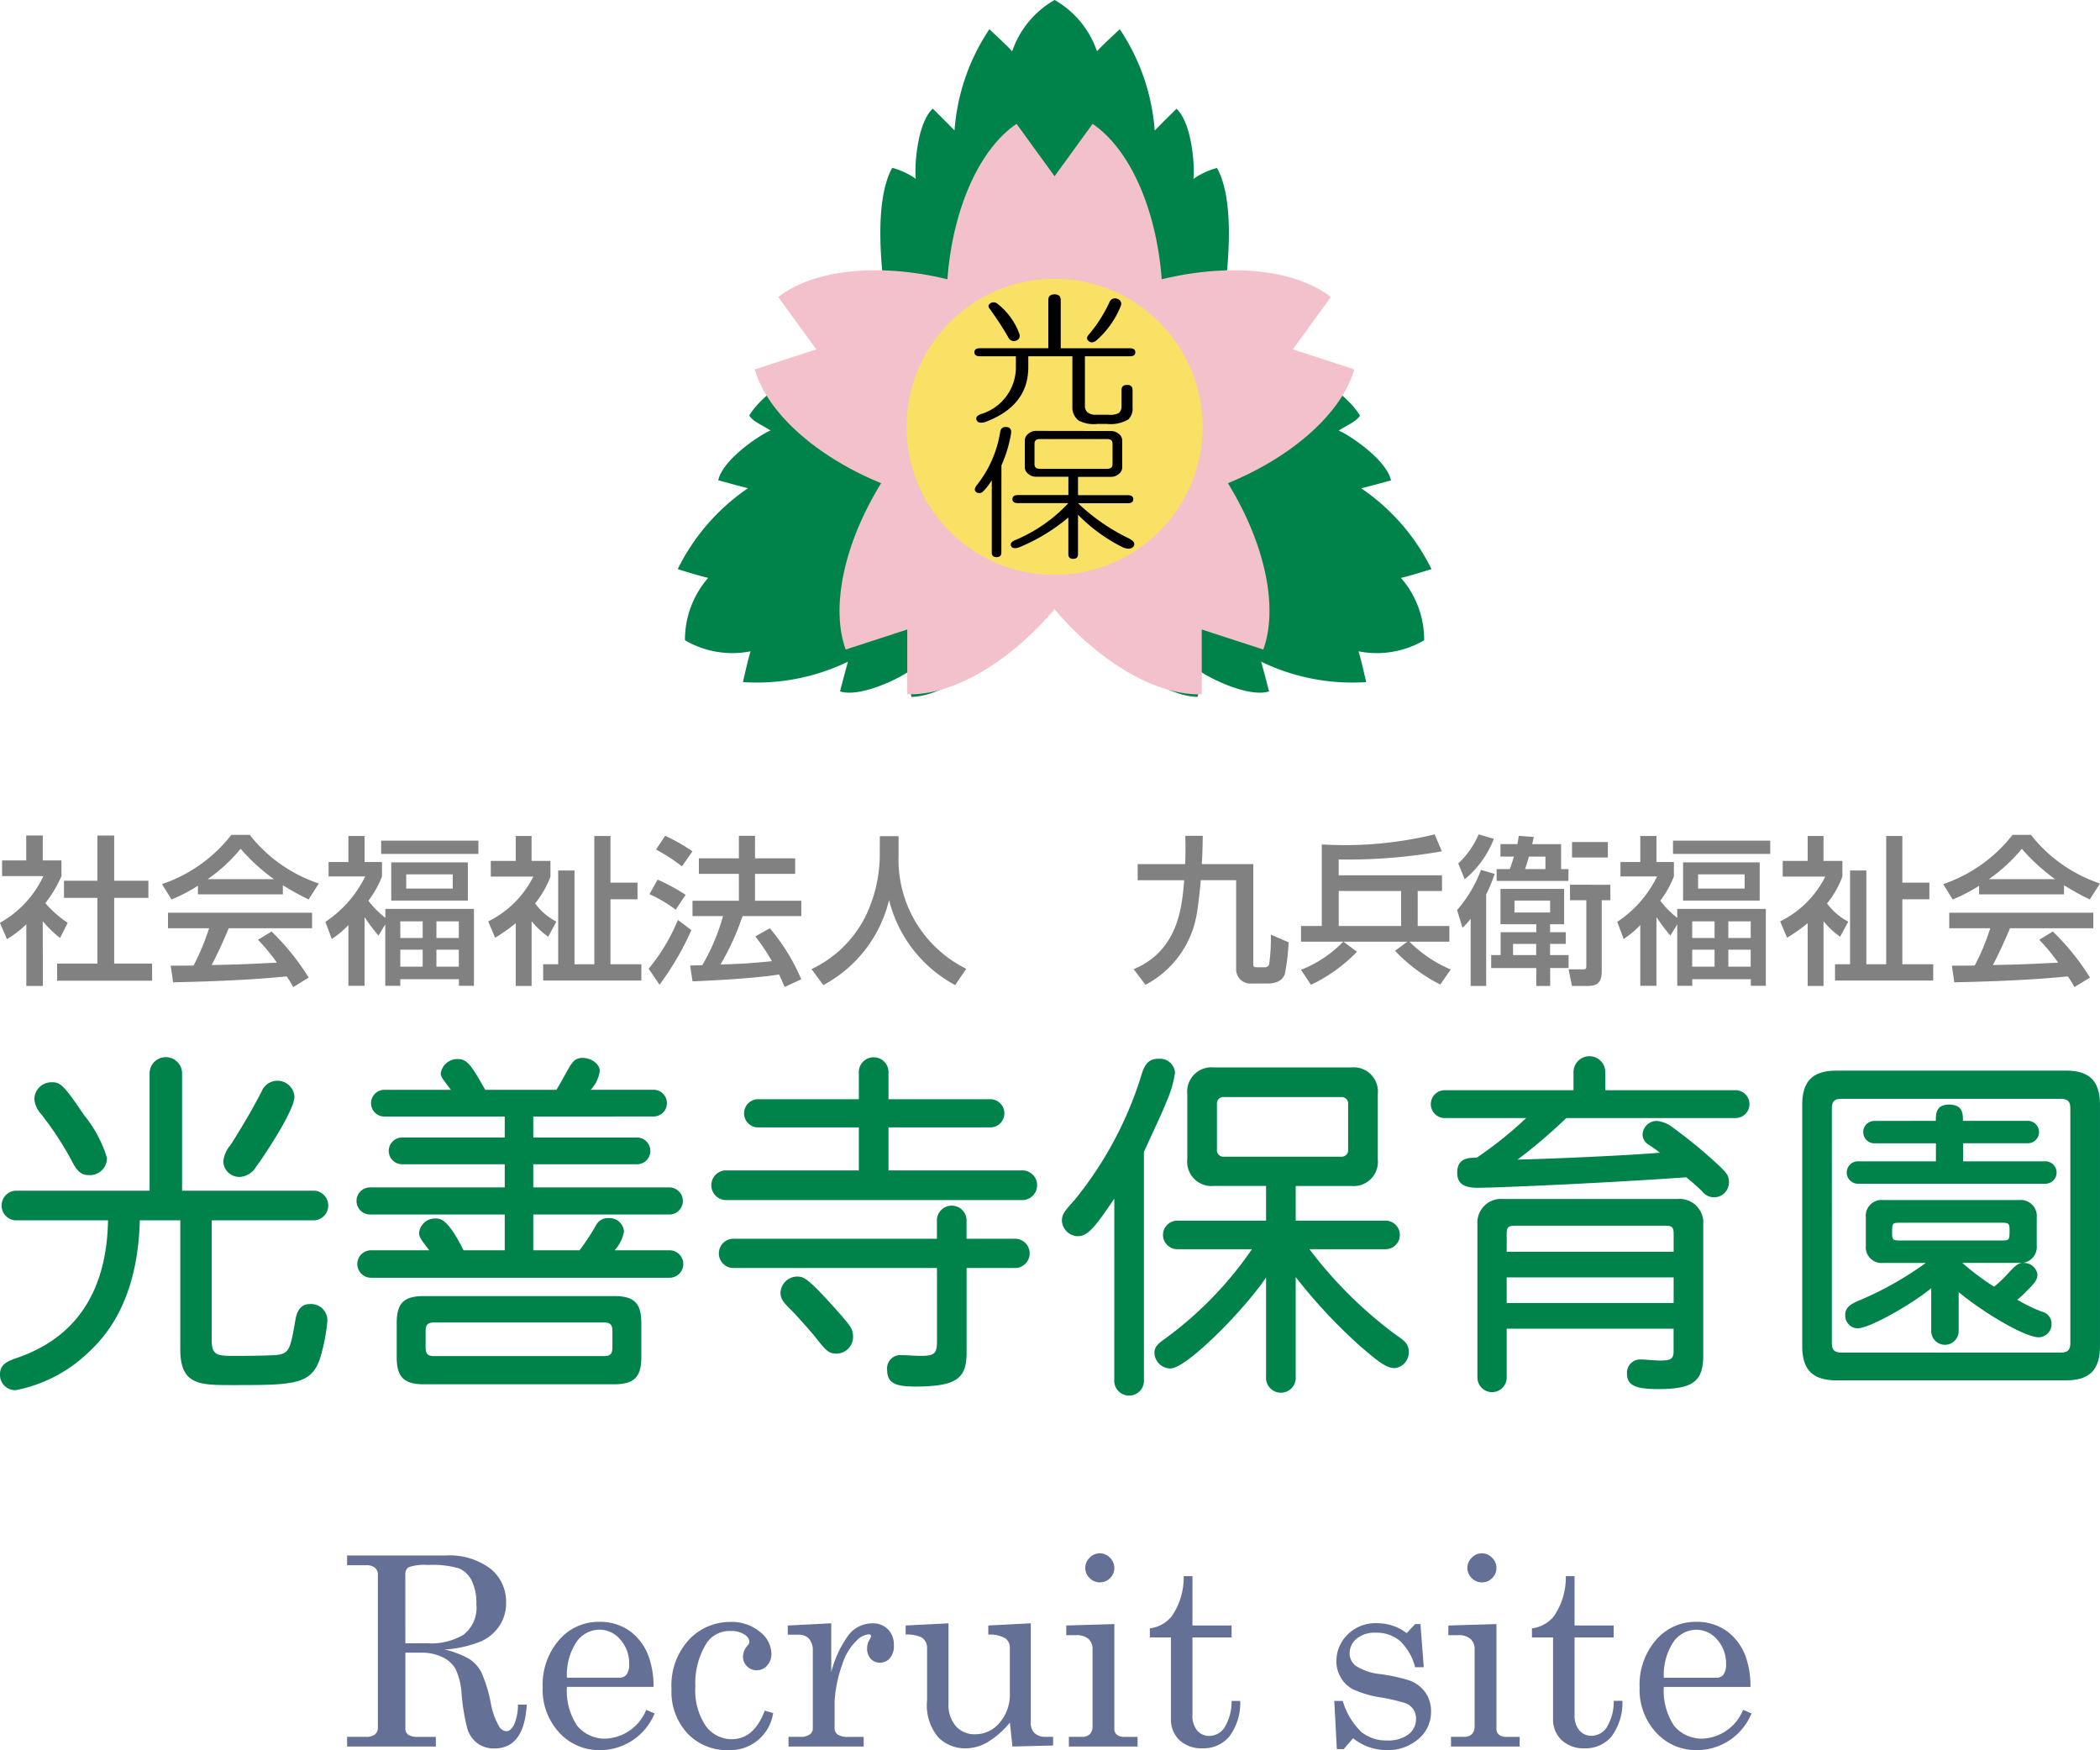
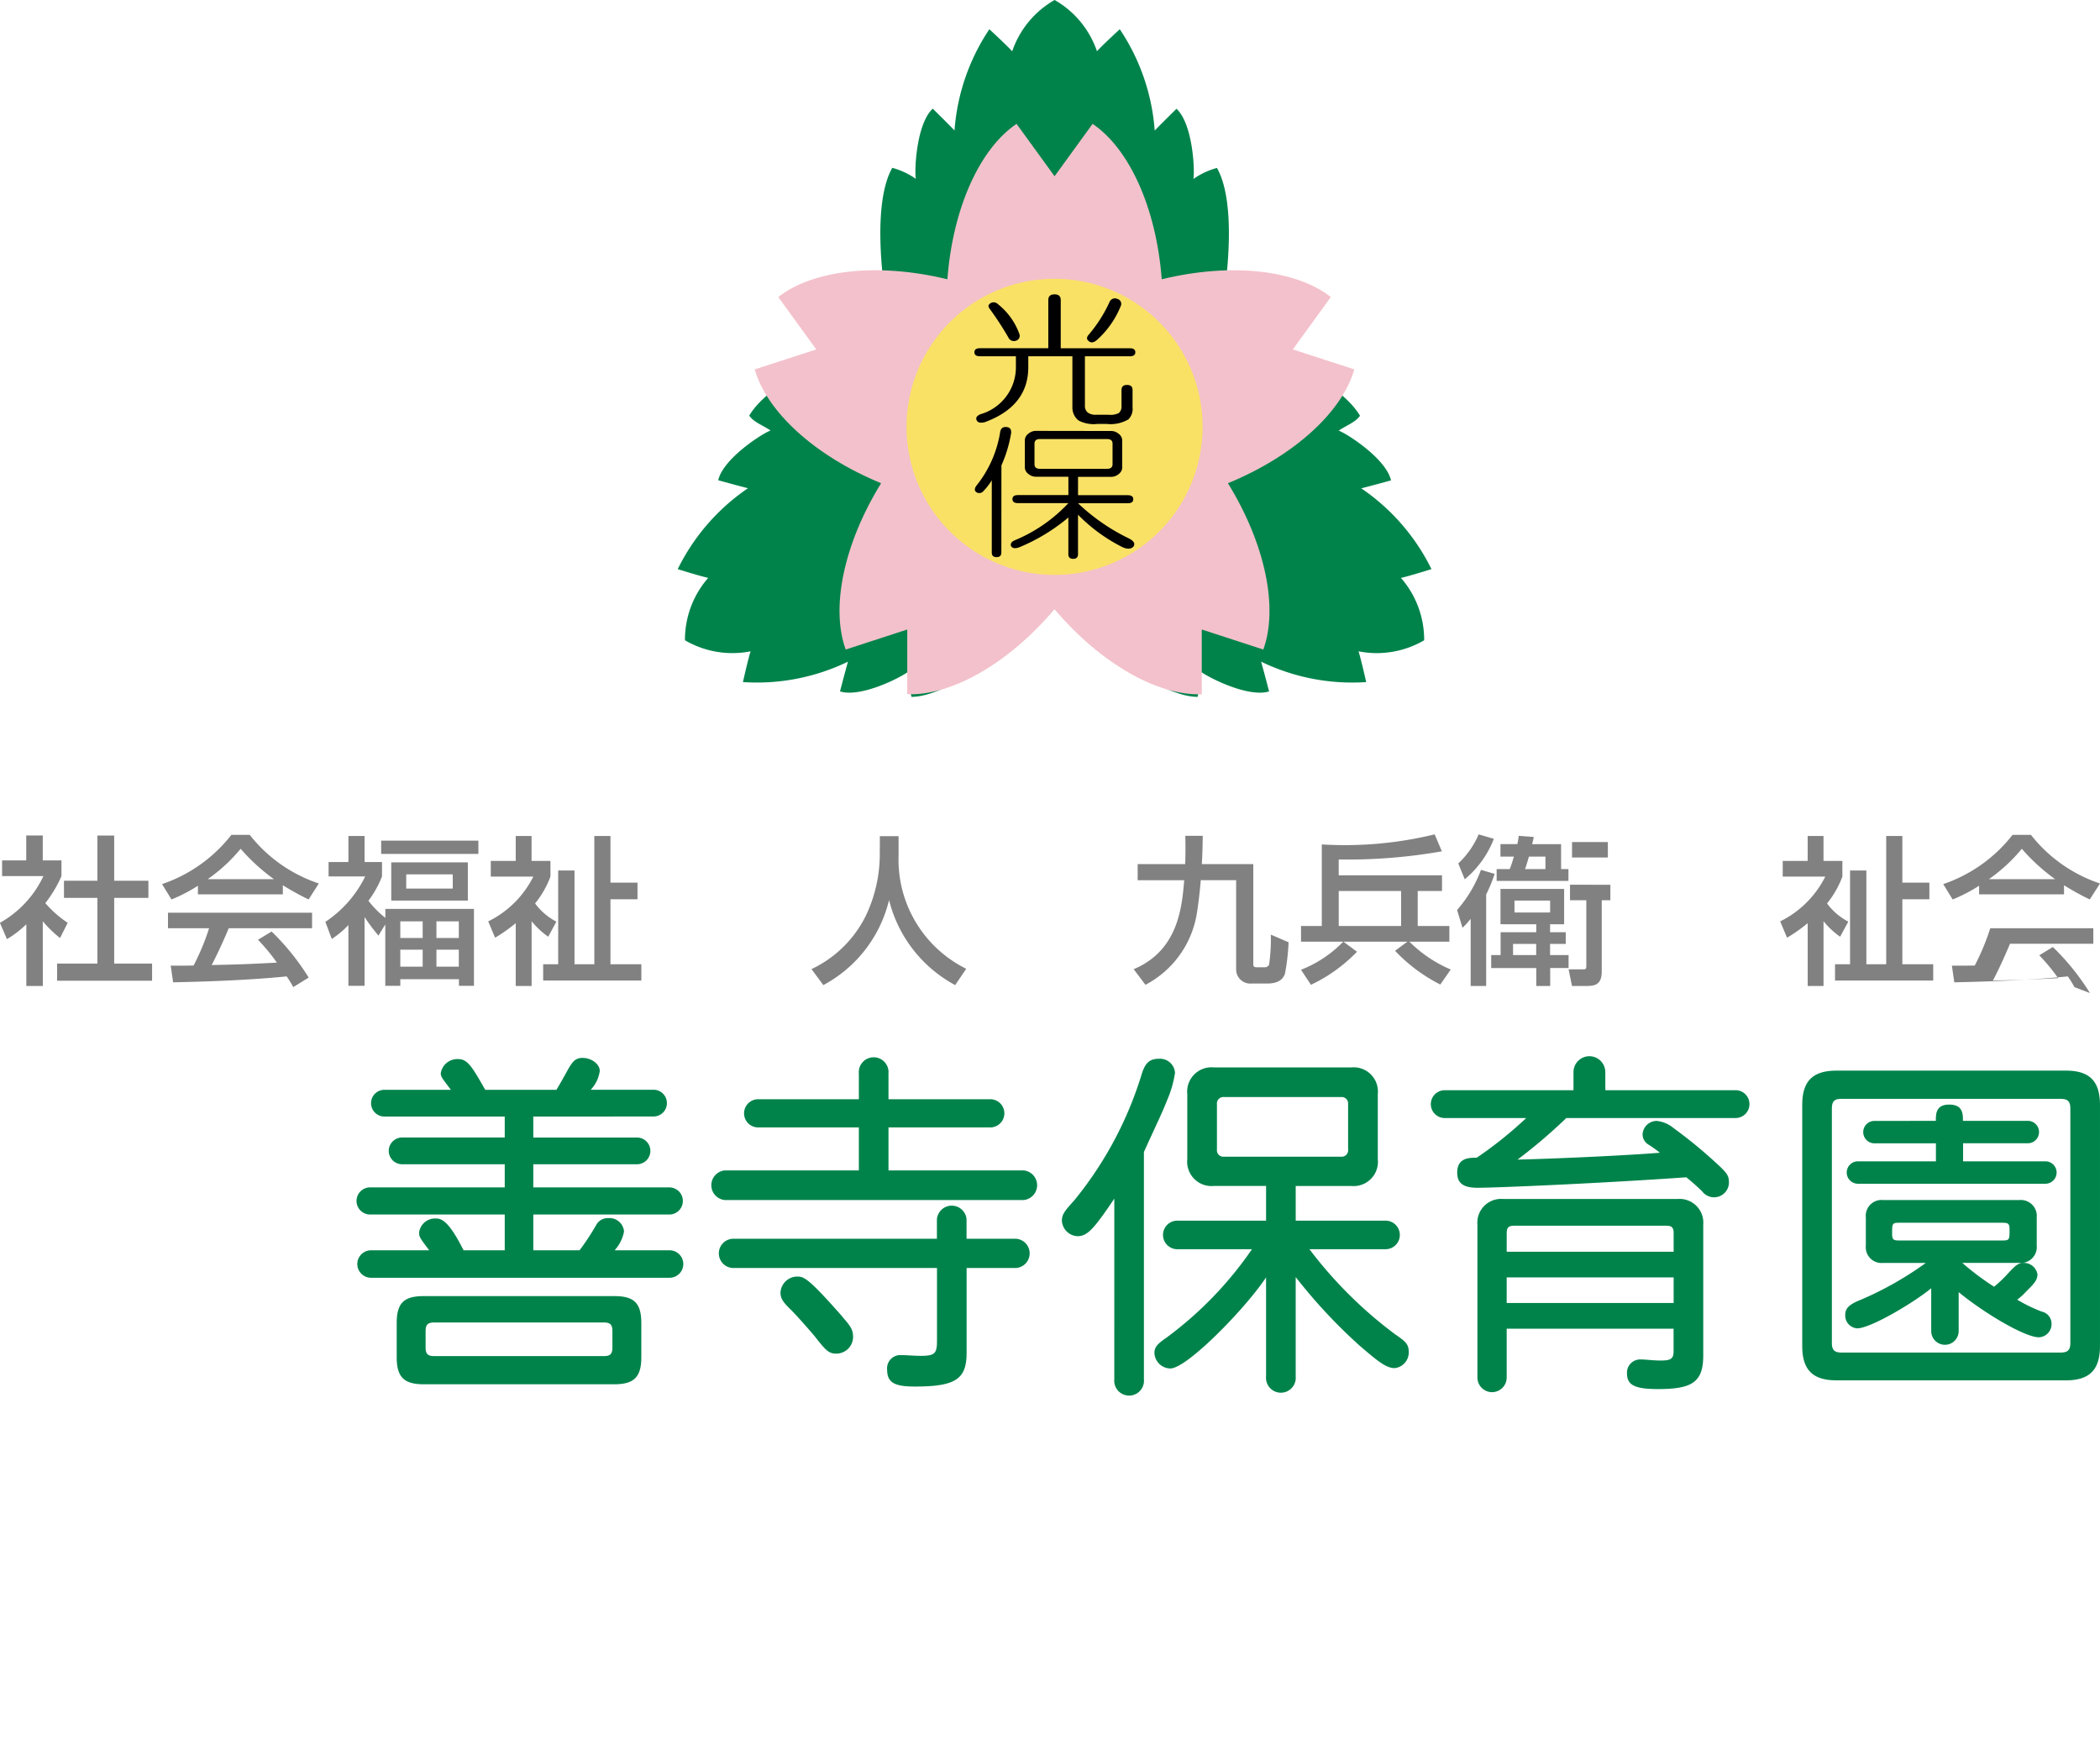
<svg xmlns="http://www.w3.org/2000/svg" width="127.043" height="105.861" viewBox="0 0 127.043 105.861">
  <defs>
    <style>.a{fill:#828181;}.b{fill:#00834b;}.c{fill:#f3c1cb;}.d{fill:#f9e166;}.e{fill:#647095;}</style>
  </defs>
  <g transform="translate(-889.862 -2360.077)">
    <g transform="translate(775.152 2366.59)">
      <g transform="translate(114.709 43.955)">
        <g transform="translate(0.001 0)">
          <path class="a" d="M238.048,9.425h-1V5.691a6.158,6.158,0,0,1-1.171.9l-.426-.987a6.3,6.3,0,0,0,2.631-2.825h-2.5V1.831h1.461V.322h1V1.831h1.132v.948a7.582,7.582,0,0,1-.977,1.635,6.714,6.714,0,0,0,1.354,1.19l-.464.919a6.98,6.98,0,0,1-1.045-1.016Zm3.3-9.1h1.016V3.06h2.07V4.095h-2.07V8.071h2.293V9.106H238.91V8.071h2.438V4.095h-2.022V3.06h2.022Z" transform="translate(-235.456 -0.254)" />
          <path class="a" d="M284.267,3.215a9.56,9.56,0,0,1-1.6.832l-.571-.929A8.975,8.975,0,0,0,286.289.139H287.4A8.878,8.878,0,0,0,291.58,3.08l-.619.967a16.48,16.48,0,0,1-1.558-.861v.551h-5.137Zm5.766,6.133a6.2,6.2,0,0,0-.4-.648c-1.325.135-3.492.29-6.868.358l-.145-1.006c.2,0,1.084,0,1.383-.01a14.051,14.051,0,0,0,.938-2.254h-2.486V4.85h8.716v.938h-5.04c-.329.783-.706,1.606-1.035,2.225,1.809-.039,2.012-.048,3.947-.145A11.58,11.58,0,0,0,287.9,6.485l.822-.5a14.522,14.522,0,0,1,2.244,2.786Zm-1.17-6.53A11.734,11.734,0,0,1,286.85.981a9.955,9.955,0,0,1-1.993,1.838Z" transform="translate(-272.292 -0.109)" />
          <path class="a" d="M332.278,6.487a11.951,11.951,0,0,1-.841-1.122v4.16h-.977V5.848a5.384,5.384,0,0,1-1.006.842l-.387-1.035a6.956,6.956,0,0,0,2.409-2.747h-2.215V2.037h1.2V.46h.977V2.037h1.055v.871a6.1,6.1,0,0,1-.822,1.47,5.753,5.753,0,0,0,1.026,1.035V4.871h5.359V9.524h-.909v-.4H333.6v.4h-.909V5.81Zm6.046-4.943h-5.882v-.8h5.882Zm-.638,2.825h-4.634V2.056h4.634ZM333.6,6.632h1.354V5.626H333.6Zm0,1.732h1.354V7.338H333.6Zm.358-4.721h2.815V2.782h-2.815Zm1.828,2.989h1.354V5.626h-1.354Zm0,1.732h1.354V7.338h-1.354Z" transform="translate(-309.383 -0.363)" />
          <path class="a" d="M379.567,6.554a4.835,4.835,0,0,1-1.006-.938V9.534H377.6v-3.8a9.544,9.544,0,0,1-1.248.88l-.416-.987a6.019,6.019,0,0,0,2.728-2.709h-2.573V1.969H377.6V.46h.958V1.969H379.7v.948a5.784,5.784,0,0,1-.929,1.625,3.782,3.782,0,0,0,1.287,1.1ZM382.354.46h.977V3.285h1.635V4.291h-1.635V8.218H385.2v.987h-5.94V8.218h.909V2.55h.987V8.218h1.2Z" transform="translate(-346.4 -0.363)" />
-           <path class="a" d="M424.661,6.122a17.4,17.4,0,0,1-1.925,3.3l-.658-.967a11.542,11.542,0,0,0,1.77-2.951ZM422.62,3.065a11.913,11.913,0,0,1,1.693.919l-.6.9a8.163,8.163,0,0,0-1.587-.938Zm.455-2.651a11.193,11.193,0,0,1,1.654.938l-.638.909a11.038,11.038,0,0,0-1.567-1.016Zm4.682,4.856A15.034,15.034,0,0,1,426.421,8.2c1.113-.038,1.548-.048,3.115-.2a12.523,12.523,0,0,0-1.006-1.5l.88-.493a12.144,12.144,0,0,1,1.9,3.086l-1.006.464c-.126-.29-.213-.494-.339-.755-1.4.232-4.16.377-5.234.416l-.145-.958c.135,0,.658-.019.735-.019a12.459,12.459,0,0,0,1.257-2.97h-1.848V4.342h2.805V2.716h-2.419V1.778h2.419V.414h.977V1.778h2.428v.938h-2.428V4.342h2.8V5.27Z" transform="translate(-382.836 -0.327)" />
          <path class="a" d="M473.083.507h1.132V1.7a7.356,7.356,0,0,0,4.092,6.83l-.668.987a8.032,8.032,0,0,1-4-5.146,7.926,7.926,0,0,1-3.976,5.146l-.716-.967a6.991,6.991,0,0,0,3.279-3.212,8.655,8.655,0,0,0,.851-3.6Z" transform="translate(-419.854 -0.4)" />
          <path class="a" d="M561.6,8.482c2.708-1.132,2.922-3.773,3.057-5.379h-2.815V2.126h2.873c.029-.687.019-1.19.01-1.712h1.055c-.01.6-.019,1.142-.058,1.712h3.115V8.114c0,.174,0,.251.2.251h.474a.281.281,0,0,0,.281-.155,10.811,10.811,0,0,0,.106-1.819l1.074.464a13.113,13.113,0,0,1-.222,1.915c-.077.174-.232.58-1.074.58h-.948a.857.857,0,0,1-.929-.88V3.1h-2.138c-.039.455-.126,1.364-.261,2.138a5.945,5.945,0,0,1-3.086,4.189Z" transform="translate(-493.017 -0.327)" />
          <path class="a" d="M611.016,5.543V.609A23,23,0,0,0,617.845,0l.435,1.026a32.931,32.931,0,0,1-6.24.493v.958h6.249v.948h-1.47V5.543h1.915v.948h-2.418a7.926,7.926,0,0,0,2.5,1.683l-.629.909a9.864,9.864,0,0,1-2.738-2.041l.745-.551h-3.87l.822.609a9.547,9.547,0,0,1-2.786,2l-.6-.909a7.223,7.223,0,0,0,2.554-1.7h-2.554V5.543Zm1.025,0h3.773V3.425h-3.773Z" transform="translate(-531.052)" />
          <path class="a" d="M656.927,2.389a9.3,9.3,0,0,1-.513,1.248V9.171h-.938V5.108a4.592,4.592,0,0,1-.493.542l-.329-1.074A7.8,7.8,0,0,0,656.1,2.148Zm-2.2-.629A5.223,5.223,0,0,0,655.96,0l.919.271a5.964,5.964,0,0,1-1.761,2.447Zm2.554,3.676V3.3h3.85V5.437h-.851V5.92h.948v.706h-.948V7.3H661.4v.784h-1.113V9.171h-.841V8.087h-2.728V7.3h.571V5.92h2.157V5.437ZM658.3.59c.039-.174.058-.29.087-.5l.909.068c-.068.31-.077.339-.1.435h1.751V2.1h.445v.716h-4.344V2.1h.793c.077-.2.116-.3.251-.754h-.813V.59ZM658.04,7.3h1.4V6.626h-1.4Zm.087-2.573h2.157V4.005h-2.157ZM660,2.1V1.345h-1c-.1.358-.174.59-.232.754Zm3.928.948v.938h-.522V8.3c0,.813-.445.871-.938.871h-.861L661.4,8.165h.88c.193,0,.193-.058.193-.242V3.986h-.987V3.047ZM663.776,1.4h-2.167V.464h2.167Z" transform="translate(-566.506)" />
-           <path class="a" d="M703.958,6.487a11.948,11.948,0,0,1-.842-1.122v4.16h-.977V5.848a5.382,5.382,0,0,1-1.006.842l-.387-1.035a6.956,6.956,0,0,0,2.409-2.747h-2.215V2.037h1.2V.46h.977V2.037h1.055v.871a6.1,6.1,0,0,1-.822,1.47,5.754,5.754,0,0,0,1.025,1.035V4.871h5.359V9.524h-.909v-.4h-3.541v.4h-.909V5.81ZM710,1.544h-5.882v-.8H710Zm-.638,2.825h-4.634V2.056h4.634Zm-4.083,2.263h1.354V5.626h-1.354Zm0,1.732h1.354V7.338h-1.354Zm.358-4.721h2.815V2.782h-2.815Zm1.828,2.989h1.354V5.626h-1.354Zm0,1.732h1.354V7.338h-1.354Z" transform="translate(-602.907 -0.363)" />
          <path class="a" d="M751.248,6.554a4.837,4.837,0,0,1-1.006-.938V9.534h-.958v-3.8a9.535,9.535,0,0,1-1.248.88l-.416-.987a6.021,6.021,0,0,0,2.728-2.709h-2.574V1.969h1.509V.46h.958V1.969h1.142v.948a5.775,5.775,0,0,1-.929,1.625,3.78,3.78,0,0,0,1.287,1.1ZM754.034.46h.977V3.285h1.635V4.291h-1.635V8.218h1.867v.987h-5.94V8.218h.909V2.55h.987V8.218h1.2Z" transform="translate(-639.925 -0.363)" />
-           <path class="a" d="M796.707,3.215a9.557,9.557,0,0,1-1.6.832l-.571-.929A8.975,8.975,0,0,0,798.729.139h1.113A8.878,8.878,0,0,0,804.02,3.08l-.619.967a16.473,16.473,0,0,1-1.558-.861v.551h-5.137Zm5.766,6.133a6.184,6.184,0,0,0-.4-.648c-1.325.135-3.492.29-6.868.358l-.145-1.006c.2,0,1.084,0,1.383-.01a14.035,14.035,0,0,0,.938-2.254H794.9V4.85h8.716v.938h-5.04c-.329.783-.706,1.606-1.035,2.225,1.809-.039,2.012-.048,3.947-.145a11.592,11.592,0,0,0-1.142-1.383l.822-.5a14.522,14.522,0,0,1,2.245,2.786Zm-1.17-6.53A11.736,11.736,0,0,1,799.29.981,9.955,9.955,0,0,1,797.3,2.819Z" transform="translate(-676.977 -0.109)" />
+           <path class="a" d="M796.707,3.215a9.557,9.557,0,0,1-1.6.832l-.571-.929A8.975,8.975,0,0,0,798.729.139h1.113A8.878,8.878,0,0,0,804.02,3.08l-.619.967a16.473,16.473,0,0,1-1.558-.861v.551h-5.137Zm5.766,6.133a6.184,6.184,0,0,0-.4-.648c-1.325.135-3.492.29-6.868.358l-.145-1.006c.2,0,1.084,0,1.383-.01a14.035,14.035,0,0,0,.938-2.254H794.9h8.716v.938h-5.04c-.329.783-.706,1.606-1.035,2.225,1.809-.039,2.012-.048,3.947-.145a11.592,11.592,0,0,0-1.142-1.383l.822-.5a14.522,14.522,0,0,1,2.245,2.786Zm-1.17-6.53A11.736,11.736,0,0,1,799.29.981,9.955,9.955,0,0,1,797.3,2.819Z" transform="translate(-676.977 -0.109)" />
        </g>
        <g transform="translate(0 13.42)">
-           <path class="b" d="M247.781,79.018V86.3c0,.918.393.918,1.4.918,1.792,0,2.273-.044,2.426-.044.874-.087.918-.284,1.246-2.186.066-.372.262-.9.831-.9a.983.983,0,0,1,1.093,1.027,11.114,11.114,0,0,1-.372,2.011c-.5,1.858-1.552,1.858-5.378,1.858-1.989,0-3.148,0-3.148-2.164v-7.8h-2.448c-.131,5.093-2.252,7.192-3.17,8.044a8.728,8.728,0,0,1-4.35,2.23.925.925,0,0,1-.94-.962c0-.568.393-.787,1.071-1.006,3.891-1.355,5.4-4.459,5.465-8.306h-5.618a.9.9,0,0,1,0-1.793h8.132V70.165a.984.984,0,1,1,1.967,0v7.061h8.022a.9.9,0,0,1,0,1.793Zm-7.738-6.383a7.655,7.655,0,0,1,1.4,2.6,1.031,1.031,0,0,1-1.093,1.049c-.393,0-.656-.153-.962-.721a18.947,18.947,0,0,0-1.967-3.017,1.525,1.525,0,0,1-.372-.874,1.041,1.041,0,0,1,1.049-1.005c.5,0,.7.109,1.945,1.967m10.405,3.17a1.223,1.223,0,0,1-.962.59.972.972,0,0,1-1.005-.918,1.75,1.75,0,0,1,.415-.984c.9-1.377,1.64-2.754,1.9-3.257a1.03,1.03,0,0,1,1.989.306c0,.874-2.011,3.847-2.339,4.263" transform="translate(-234.971 -69.093)" />
          <path class="b" d="M372.867,72.852V74.12h6.274a.809.809,0,1,1,0,1.618h-6.274v1.4h8.2a.82.82,0,1,1,0,1.639h-8.2V80.94h2.8a14.213,14.213,0,0,0,1.006-1.53.793.793,0,0,1,.743-.415.881.881,0,0,1,.94.809,2.316,2.316,0,0,1-.568,1.137h3.323a.831.831,0,0,1,0,1.662H363.052a.831.831,0,1,1,0-1.662h3.519c-.547-.721-.612-.809-.612-1.071a.973.973,0,0,1,.962-.853c.328,0,.765,0,1.727,1.924h2.492V78.776h-8.175a.82.82,0,0,1,0-1.639h8.175v-1.4h-6.208a.809.809,0,0,1,0-1.618h6.208V72.852h-7.279a.809.809,0,0,1,0-1.618h4.022c-.546-.721-.612-.787-.612-1.006a1.013,1.013,0,0,1,1.049-.852c.568,0,.831.437,1.64,1.858h4.306c.481-.787.765-1.4.94-1.6a.727.727,0,0,1,.656-.328c.525,0,1.027.372,1.027.787a2.073,2.073,0,0,1-.547,1.137h3.8a.809.809,0,0,1,0,1.618Zm-8.263,12.5c0-1.224.437-1.64,1.639-1.64h11.52c1.2,0,1.64.415,1.64,1.64v2.055c0,1.2-.437,1.639-1.64,1.639h-11.52c-1.2,0-1.639-.437-1.639-1.639Zm2.274-.044c-.394,0-.525.131-.525.525v.984c0,.394.131.525.525.525H377.13c.393,0,.524-.131.524-.525v-.984c0-.394-.131-.525-.524-.525Z" transform="translate(-340.604 -69.203)" />
          <path class="b" d="M499.345,72.017h6.186a.853.853,0,0,1,0,1.705h-6.186v2.6h8.176a.9.9,0,0,1,0,1.792H489.442a.9.9,0,0,1,0-1.792h8.11v-2.6h-6.121a.853.853,0,0,1,0-1.705h6.121V70.465a.9.9,0,1,1,1.792,0Zm4.722,8.438H507a.885.885,0,0,1,0,1.771h-2.929v5.115c0,1.574-.612,2.055-3.126,2.055-1.246,0-1.683-.24-1.683-1.027a.8.8,0,0,1,.853-.874c.328,0,.809.044,1.158.044.874,0,1.006-.131,1.006-.918V82.226H489.967a.885.885,0,0,1,0-1.771h12.307v-1.18a.9.9,0,0,1,1.793,0ZM496.59,85.22c.525.59.612.787.612,1.2a1.013,1.013,0,0,1-1.005.984c-.437,0-.612-.153-1.2-.9-.175-.24-1.159-1.355-1.53-1.727-.5-.481-.656-.7-.656-1.071a1.021,1.021,0,0,1,.984-.962c.415,0,.634,0,2.8,2.47" transform="translate(-445.593 -69.416)" />
          <path class="b" d="M617.245,78.029c-1.246,1.858-1.64,2.273-2.23,2.273a.991.991,0,0,1-.94-.918c0-.393.131-.568.743-1.246a22.357,22.357,0,0,0,4.088-7.651c.219-.7.5-.918,1.049-.918a.91.91,0,0,1,.962.852,6.559,6.559,0,0,1-.481,1.662c-.284.743-.831,1.858-1.4,3.126v13.75a.9.9,0,1,1-1.792,0Zm10.974,1.333h5.465a.864.864,0,0,1,0,1.727h-4.634a25.827,25.827,0,0,0,5.2,5.159c.612.415.809.59.809,1.071a.956.956,0,0,1-.852.962c-.525,0-1.049-.437-2.142-1.377a32.2,32.2,0,0,1-3.847-4.131v6.011a.9.9,0,1,1-1.792,0V82.794c-1.246,1.88-4.787,5.509-5.793,5.509a.981.981,0,0,1-.962-.94c0-.371.219-.568.721-.918a22.33,22.33,0,0,0,5.181-5.356h-4.547a.864.864,0,0,1,0-1.727h5.4v-2.1h-3.148a1.473,1.473,0,0,1-1.618-1.618V71.711a1.473,1.473,0,0,1,1.618-1.618h8.307a1.467,1.467,0,0,1,1.6,1.618v3.935a1.467,1.467,0,0,1-1.6,1.618h-3.366Zm-4.328-7.476a.392.392,0,0,0-.437.437v2.732a.392.392,0,0,0,.437.437h7.061a.392.392,0,0,0,.437-.437V72.323a.392.392,0,0,0-.437-.437Z" transform="translate(-549.832 -69.416)" />
          <path class="b" d="M756.44,70.721h7.848a.842.842,0,1,1,0,1.683H754.079a31.62,31.62,0,0,1-2.951,2.514c2.033-.044,6.492-.24,8.613-.415a8.2,8.2,0,0,0-.743-.525.725.725,0,0,1-.306-.59.86.86,0,0,1,.853-.809,1.9,1.9,0,0,1,1.027.437,29.027,29.027,0,0,1,2.82,2.339c.437.416.525.59.525.94a.9.9,0,0,1-1.618.547c-.219-.219-.656-.612-.962-.853-4.94.35-11.411.634-12.635.634-.918,0-1.224-.328-1.224-.918,0-.9.721-.9,1.18-.9a23.971,23.971,0,0,0,2.995-2.4h-4.9a.842.842,0,1,1,0-1.683h7.76V69.628a.962.962,0,0,1,1.924,0Zm-5.968,14.427V88.1a.885.885,0,0,1-1.771,0V78.853a1.436,1.436,0,0,1,1.552-1.552h10.558a1.436,1.436,0,0,1,1.552,1.552v7.913c0,1.618-.678,2.033-2.733,2.033-1.4,0-1.88-.24-1.88-.94a.8.8,0,0,1,.809-.853c.328,0,.765.066,1.2.066.59,0,.809-.066.809-.547V85.148Zm0-4.656h10.1V79.377c0-.35-.109-.459-.459-.459h-9.181c-.35,0-.459.109-.459.459Zm0,3.1h10.1V82.044h-10.1Z" transform="translate(-659.321 -68.666)" />
          <path class="b" d="M878.378,75.9c0-1.443.634-2.077,2.077-2.077h13.881c1.421,0,2.055.634,2.055,2.077v14.58c0,1.443-.634,2.077-2.055,2.077H880.455c-1.443,0-2.077-.634-2.077-2.077Zm2.383-.372c-.437,0-.59.153-.59.59V90.286c0,.437.153.59.59.59h13.247c.437,0,.59-.153.59-.59V76.121c0-.437-.153-.59-.59-.59Zm7.3,9.924a16.241,16.241,0,0,0,1.924,1.443,7.709,7.709,0,0,0,.787-.743c.5-.547.677-.7,1.005-.7a.835.835,0,0,1,.831.678c0,.306-.109.5-.678,1.049a4.144,4.144,0,0,1-.546.5,9.509,9.509,0,0,0,1.486.721.747.747,0,0,1,.59.7.8.8,0,0,1-.765.853c-.853,0-3.345-1.486-4.853-2.732v2.383a.831.831,0,0,1-1.661,0V86.986c-.962.809-3.651,2.426-4.481,2.426a.778.778,0,0,1-.721-.809c0-.393.218-.634.94-.918a20.341,20.341,0,0,0,3.935-2.23h-2.579a.955.955,0,0,1-1.049-1.049V82.7a.955.955,0,0,1,1.049-1.049h8.241a.965.965,0,0,1,1.049,1.049v1.705a.965.965,0,0,1-1.049,1.049Zm-1.6-8.591c0-.415,0-.984.809-.984.831,0,.831.568.831.984H892a.678.678,0,1,1,0,1.355h-3.891v1.093h5.006a.678.678,0,0,1,0,1.355H881.722a.678.678,0,0,1,0-1.355h4.744V78.22h-3.694a.678.678,0,1,1,0-1.355Zm-2.23,6.164c-.415,0-.415.066-.415.656,0,.35.066.415.415.415h6.274c.415,0,.415-.065.415-.656,0-.35-.066-.415-.415-.415Z" transform="translate(-769.348 -72.952)" />
        </g>
      </g>
      <g transform="translate(155.71 -6.514)">
        <path class="b" d="M45.6,36.657a12.664,12.664,0,0,0-4.248-4.887c.754-.191,1.8-.482,1.8-.482-.3-1.319-2.677-2.834-3.166-3.009.55-.363,1-.5,1.29-.9-1.155-1.956-5.086-3.835-8.6-5.026.726-3.639,1.063-7.983-.053-9.962a4.449,4.449,0,0,0-1.426.667c.093-.512-.031-3.328-1.023-4.247,0,0-.775.76-1.318,1.318A12.66,12.66,0,0,0,26.743,4s-1.09,1-1.379,1.333A5.683,5.683,0,0,0,22.8,2.231a5.683,5.683,0,0,0-2.566,3.105C19.943,5.006,18.853,4,18.853,4a12.66,12.66,0,0,0-2.108,6.122c-.543-.558-1.317-1.318-1.317-1.318-.992.92-1.116,3.736-1.023,4.247a4.452,4.452,0,0,0-1.426-.667c-1.116,1.978-.779,6.323-.053,9.962-3.515,1.191-7.445,3.07-8.6,5.026.288.406.741.539,1.29.9-.49.175-2.866,1.691-3.166,3.009,0,0,1.045.292,1.8.482A12.664,12.664,0,0,0,0,36.657s1.413.443,1.844.528A5.684,5.684,0,0,0,.438,40.959a5.683,5.683,0,0,0,3.972.669c-.142.416-.465,1.861-.465,1.861A12.661,12.661,0,0,0,10.3,42.254c-.212.749-.482,1.8-.482,1.8,1.292.4,3.793-.9,4.189-1.238a4.453,4.453,0,0,0,.136,1.568c2.272-.023,5.865-2.942,8.653-5.39,2.788,2.448,6.382,5.368,8.653,5.39a4.454,4.454,0,0,0,.136-1.568c.4.336,2.9,1.637,4.19,1.238,0,0-.27-1.051-.482-1.8A12.66,12.66,0,0,0,41.65,43.49s-.323-1.445-.465-1.861a5.682,5.682,0,0,0,3.972-.669,5.682,5.682,0,0,0-1.406-3.774c.431-.085,1.844-.528,1.844-.528" transform="translate(0 -2.231)" />
        <path class="c" d="M56.754,50.021l-3.725-1.209,2.3-3.168c-2.1-1.643-6.012-2.1-10.23-1.075-.329-4.328-1.971-7.906-4.183-9.4l-2.3,3.169-2.3-3.169c-2.212,1.491-3.855,5.069-4.184,9.4C27.915,43.544,24,44,21.9,45.644l2.3,3.168-3.725,1.209c.735,2.565,3.631,5.233,7.647,6.884-2.278,3.695-3.055,7.554-2.142,10.06l3.724-1.211V69.67c2.666.094,6.1-1.835,8.908-5.143,2.81,3.308,6.242,5.238,8.908,5.144V65.753l3.724,1.212c.913-2.506.136-6.365-2.141-10.06,4.016-1.65,6.912-4.318,7.647-6.884" transform="translate(-15.818 -27.676)" />
        <path class="d" d="M78.737,85.288a8.955,8.955,0,1,1-8.955-8.955,8.955,8.955,0,0,1,8.955,8.955" transform="translate(-46.984 -59.469)" />
        <path d="M87.78,86.256c0-.208.111-.312.334-.312s.334.1.334.312V87.3a.9.9,0,0,1-.251.728,2.14,2.14,0,0,1-1.3.277h-.585a1.981,1.981,0,0,1-1.128-.208.991.991,0,0,1-.376-.8V84.21H82.14v.659q0,2.359-2.632,3.329-.418.1-.5-.139c-.056-.139.027-.255.251-.347a2.955,2.955,0,0,0,2.131-2.775V84.21H79.215c-.223,0-.334-.081-.334-.243s.111-.243.334-.243h4.136V80.812q0-.346.376-.347t.376.347v2.913h4.178q.334,0,.334.243t-.334.243H85.566v2.982a.509.509,0,0,0,.167.416.773.773,0,0,0,.5.139h.752a1.157,1.157,0,0,0,.627-.1.51.51,0,0,0,.167-.416Zm-7.9-5.271a.362.362,0,0,1,.418.069,4.049,4.049,0,0,1,1.3,1.8.306.306,0,0,1-.209.416.366.366,0,0,1-.46-.208A19.483,19.483,0,0,0,79.8,81.332c-.112-.139-.084-.254.084-.347m7.646-.243a.306.306,0,0,1,.209.416,5.521,5.521,0,0,1-1.462,2.081c-.2.162-.362.173-.5.035-.112-.092-.112-.208,0-.347a8.47,8.47,0,0,0,1.3-2.046.359.359,0,0,1,.46-.139" transform="translate(-60.932 -62.66)" />
        <path d="M80.58,123.32c0,.185-.1.277-.292.277S80,123.505,80,123.32v-4.37a3.956,3.956,0,0,1-.543.694.328.328,0,0,1-.376.035q-.21-.138,0-.416a6.913,6.913,0,0,0,1.42-3.191q.041-.346.334-.347c.251,0,.362.127.334.381a7.919,7.919,0,0,1-.585,1.942Zm6.643-7.352a.7.7,0,0,1,.459.174.5.5,0,0,1,.209.381v1.664a.5.5,0,0,1-.209.381.7.7,0,0,1-.459.173H85.218v1.11h3.008c.223,0,.334.081.334.243s-.112.243-.334.243H85.218a12.024,12.024,0,0,0,3.05,2.115q.5.243.292.52-.21.208-.627.035a10.148,10.148,0,0,1-2.716-1.976v2.393c0,.185-.1.277-.292.277s-.292-.093-.292-.277V121.2a11.333,11.333,0,0,1-2.966,1.8c-.251.092-.418.07-.5-.069q-.084-.208.209-.347a9.3,9.3,0,0,0,3.259-2.254h-3.05c-.223,0-.334-.081-.334-.243s.111-.243.334-.243h3.05v-1.11H82.669a.7.7,0,0,1-.459-.173.493.493,0,0,1-.209-.381v-1.664a.494.494,0,0,1,.209-.381.7.7,0,0,1,.459-.174Zm-4.638.763v1.248c0,.185.111.277.334.277h4.053q.334,0,.334-.277v-1.248q0-.277-.334-.277H82.92c-.223,0-.334.093-.334.277" transform="translate(-61.001 -89.897)" />
      </g>
-       <path class="e" d="M-42.551-11.555h5.969a4.119,4.119,0,0,1,2.691.789,2.553,2.553,0,0,1,.957,2.07,2.491,2.491,0,0,1-.379,1.363,2.657,2.657,0,0,1-1.094.953,6.926,6.926,0,0,1-2.246.512,5.472,5.472,0,0,1,1.539.6,2.18,2.18,0,0,1,.676.758,8.752,8.752,0,0,1,.582,1.895,4.3,4.3,0,0,0,.5,1.4.557.557,0,0,0,.438.289q.242,0,.449-.355a3.009,3.009,0,0,0,.254-1.254h.531Q-31.832.117-33.645.117a1.694,1.694,0,0,1-.988-.289,1.741,1.741,0,0,1-.629-.852,12.333,12.333,0,0,1-.367-2.211A4.053,4.053,0,0,0-36-4.711a1.8,1.8,0,0,0-.793-.7,2.889,2.889,0,0,0-1.289-.266h-.945v4.539a.489.489,0,0,0,.148.406.941.941,0,0,0,.586.148h1.109V0h-5.367V-.586h1.133a.844.844,0,0,0,.551-.148.5.5,0,0,0,.176-.406v-9.234a.544.544,0,0,0-.18-.445.846.846,0,0,0-.547-.148h-1.133Zm3.523,5.313h1.367a3.84,3.84,0,0,0,2.152-.52,2.058,2.058,0,0,0,.777-1.848,3.006,3.006,0,0,0-.293-1.445,1.556,1.556,0,0,0-.77-.727,5.826,5.826,0,0,0-1.875-.2,2.93,2.93,0,0,0-1.141.129.47.47,0,0,0-.219.441Zm15.016,2.633h-5.242a3.813,3.813,0,0,0,.625,2.359,2.166,2.166,0,0,0,1.711.773,2.774,2.774,0,0,0,2.461-1.742l.508.219a3.574,3.574,0,0,1-3.3,2.219A3.268,3.268,0,0,1-29.719-.844a3.8,3.8,0,0,1-1-2.719,4.139,4.139,0,0,1,.988-2.879,3.147,3.147,0,0,1,2.434-1.1,3.1,3.1,0,0,1,1.836.547A3.3,3.3,0,0,1-24.3-5.422,5.367,5.367,0,0,1-24.012-3.609Zm-5.242-.555h3.172a.533.533,0,0,0,.438-.191,1.046,1.046,0,0,0,.156-.652,2.121,2.121,0,0,0-.535-1.461,1.639,1.639,0,0,0-1.262-.6,1.7,1.7,0,0,0-1.379.727A3.608,3.608,0,0,0-29.254-4.164Zm11.969,1.992.508.148A2.63,2.63,0,0,1-19.465.219,3.3,3.3,0,0,1-21.957-.789a3.7,3.7,0,0,1-.969-2.68,4.071,4.071,0,0,1,1.063-3,3.415,3.415,0,0,1,2.5-1.066,2.665,2.665,0,0,1,1.781.594,1.716,1.716,0,0,1,.7,1.32,1.027,1.027,0,0,1-.262.723.816.816,0,0,1-.621.285.807.807,0,0,1-.594-.242.8.8,0,0,1-.242-.586,1,1,0,0,1,.266-.656.427.427,0,0,0,.125-.234.579.579,0,0,0-.3-.441,1.414,1.414,0,0,0-.828-.215,1.658,1.658,0,0,0-1.445.7,4.553,4.553,0,0,0-.7,2.656,3.841,3.841,0,0,0,.625,2.379,1.931,1.931,0,0,0,1.594.809Q-17.934-.453-17.285-2.172Zm1.391-5.148,2.633-.133v2.961A6.5,6.5,0,0,1-12.246-6.7a1.807,1.807,0,0,1,1.469-.75,1.268,1.268,0,0,1,.949.363,1.331,1.331,0,0,1,.355.973,1.128,1.128,0,0,1-.238.766.76.76,0,0,1-.6.273.732.732,0,0,1-.566-.234.9.9,0,0,1-.215-.633.987.987,0,0,1,.125-.484.924.924,0,0,0,.117-.242q0-.117-.148-.117a1.15,1.15,0,0,0-.727.375,3.376,3.376,0,0,0-.867,1.438A7.723,7.723,0,0,0-13.059-2.7v1.57a.477.477,0,0,0,.188.406,1.1,1.1,0,0,0,.641.141h.93V0h-4.547V-.586h.727a.9.9,0,0,0,.555-.145.428.428,0,0,0,.188-.348V-5.742a1.122,1.122,0,0,0-.227-.777.837.837,0,0,0-.648-.246h-.641Zm9.727-.133V-2.6a1.948,1.948,0,0,0,.449,1.375,1.51,1.51,0,0,0,1.16.484A1.9,1.9,0,0,0-3.07-1.449a2.6,2.6,0,0,0,.613-1.77V-5.961a.692.692,0,0,0-.27-.582,1.912,1.912,0,0,0-1.035-.23V-7.32l2.57-.133v6.008a.836.836,0,0,0,.234.637A.915.915,0,0,0-.3-.586H.16v.523L-2.3,0l-.156-1.445A5.31,5.31,0,0,1-3.777-.281,2.625,2.625,0,0,1-5.121.109,2.274,2.274,0,0,1-6.785-.555a3.012,3.012,0,0,1-.68-2.227v-3.18A.717.717,0,0,0-7.8-6.6a2.031,2.031,0,0,0-.961-.172V-7.32ZM2.98-11.687a.847.847,0,0,1,.617.266.855.855,0,0,1,.266.625.833.833,0,0,1-.258.609.842.842,0,0,1-.617.258.849.849,0,0,1-.621-.262.84.84,0,0,1-.262-.613.847.847,0,0,1,.266-.617A.838.838,0,0,1,2.98-11.687ZM.957-7.32l2.906-.086v6.3a.467.467,0,0,0,.125.367.666.666,0,0,0,.453.156H5.27V0H1.113V-.586h.773a.668.668,0,0,0,.5-.168.681.681,0,0,0,.16-.488V-5.852a.838.838,0,0,0-.25-.66,1.085,1.085,0,0,0-.742-.223h-.6Zm7.1-2.984H8.59V-7.32h2.367V-6.6H8.59v4.7a1.359,1.359,0,0,0,.289.934.941.941,0,0,0,.734.324,1.11,1.11,0,0,0,.906-.492,3.008,3.008,0,0,0,.438-1.625h.523A3.4,3.4,0,0,1,10.816-.6a2.026,2.026,0,0,1-1.6.707A1.952,1.952,0,0,1,7.8-.387a1.73,1.73,0,0,1-.512-1.3V-6.6H6.012v-.547a2.038,2.038,0,0,0,1.32-.727A4.131,4.131,0,0,0,8.059-10.3Zm9.625,7.547A4.29,4.29,0,0,0,18.8-.887a2.354,2.354,0,0,0,1.551.52,2.029,2.029,0,0,0,1.309-.371,1.161,1.161,0,0,0,.457-.941.994.994,0,0,0-.168-.574,1.008,1.008,0,0,0-.465-.367,11.109,11.109,0,0,0-1.539-.355,6.344,6.344,0,0,1-1.656-.492,1.862,1.862,0,0,1-.73-.711,1.934,1.934,0,0,1-.262-.984,2.245,2.245,0,0,1,.539-1.461,2.391,2.391,0,0,1,1.945-.836,2.906,2.906,0,0,1,1.766.6l.516-.547h.32l.2,2.609h-.523a3.3,3.3,0,0,0-.93-1.6,2.182,2.182,0,0,0-1.445-.488,1.726,1.726,0,0,0-1.164.363,1.128,1.128,0,0,0-.422.887.934.934,0,0,0,.391.766,3.405,3.405,0,0,0,1.5.492,11.228,11.228,0,0,1,1.688.367,2.051,2.051,0,0,1,.992.723,1.985,1.985,0,0,1,.352,1.191,2.107,2.107,0,0,1-.762,1.641,2.815,2.815,0,0,1-1.934.672A3.229,3.229,0,0,1,18.309-.5l-.57.656h-.414l-.156-2.914Zm8.414-8.93a.847.847,0,0,1,.617.266.855.855,0,0,1,.266.625.833.833,0,0,1-.258.609.842.842,0,0,1-.617.258.849.849,0,0,1-.621-.262.84.84,0,0,1-.262-.613.847.847,0,0,1,.266-.617A.838.838,0,0,1,26.1-11.687ZM24.074-7.32l2.906-.086v6.3a.467.467,0,0,0,.125.367.666.666,0,0,0,.453.156h.828V0H24.23V-.586H25a.668.668,0,0,0,.5-.168.681.681,0,0,0,.16-.488V-5.852a.838.838,0,0,0-.25-.66,1.085,1.085,0,0,0-.742-.223h-.6Zm7.1-2.984h.531V-7.32h2.367V-6.6H31.707v4.7A1.359,1.359,0,0,0,32-.973a.941.941,0,0,0,.734.324,1.11,1.11,0,0,0,.906-.492,3.008,3.008,0,0,0,.438-1.625H34.6A3.4,3.4,0,0,1,33.934-.6a2.026,2.026,0,0,1-1.6.707,1.952,1.952,0,0,1-1.418-.5,1.73,1.73,0,0,1-.512-1.3V-6.6H29.129v-.547a2.038,2.038,0,0,0,1.32-.727A4.131,4.131,0,0,0,31.176-10.3Zm11.172,6.7H37.105A3.813,3.813,0,0,0,37.73-1.25a2.166,2.166,0,0,0,1.711.773A2.774,2.774,0,0,0,41.9-2.219L42.41-2a3.574,3.574,0,0,1-3.3,2.219A3.268,3.268,0,0,1,36.641-.844a3.8,3.8,0,0,1-1-2.719,4.139,4.139,0,0,1,.988-2.879,3.147,3.147,0,0,1,2.434-1.1,3.1,3.1,0,0,1,1.836.547,3.3,3.3,0,0,1,1.164,1.57A5.367,5.367,0,0,1,42.348-3.609Zm-5.242-.555h3.172a.533.533,0,0,0,.438-.191,1.046,1.046,0,0,0,.156-.652,2.121,2.121,0,0,0-.535-1.461,1.639,1.639,0,0,0-1.262-.6,1.7,1.7,0,0,0-1.379.727A3.608,3.608,0,0,0,37.105-4.164Z" transform="translate(178.26 99.129)" />
    </g>
  </g>
</svg>